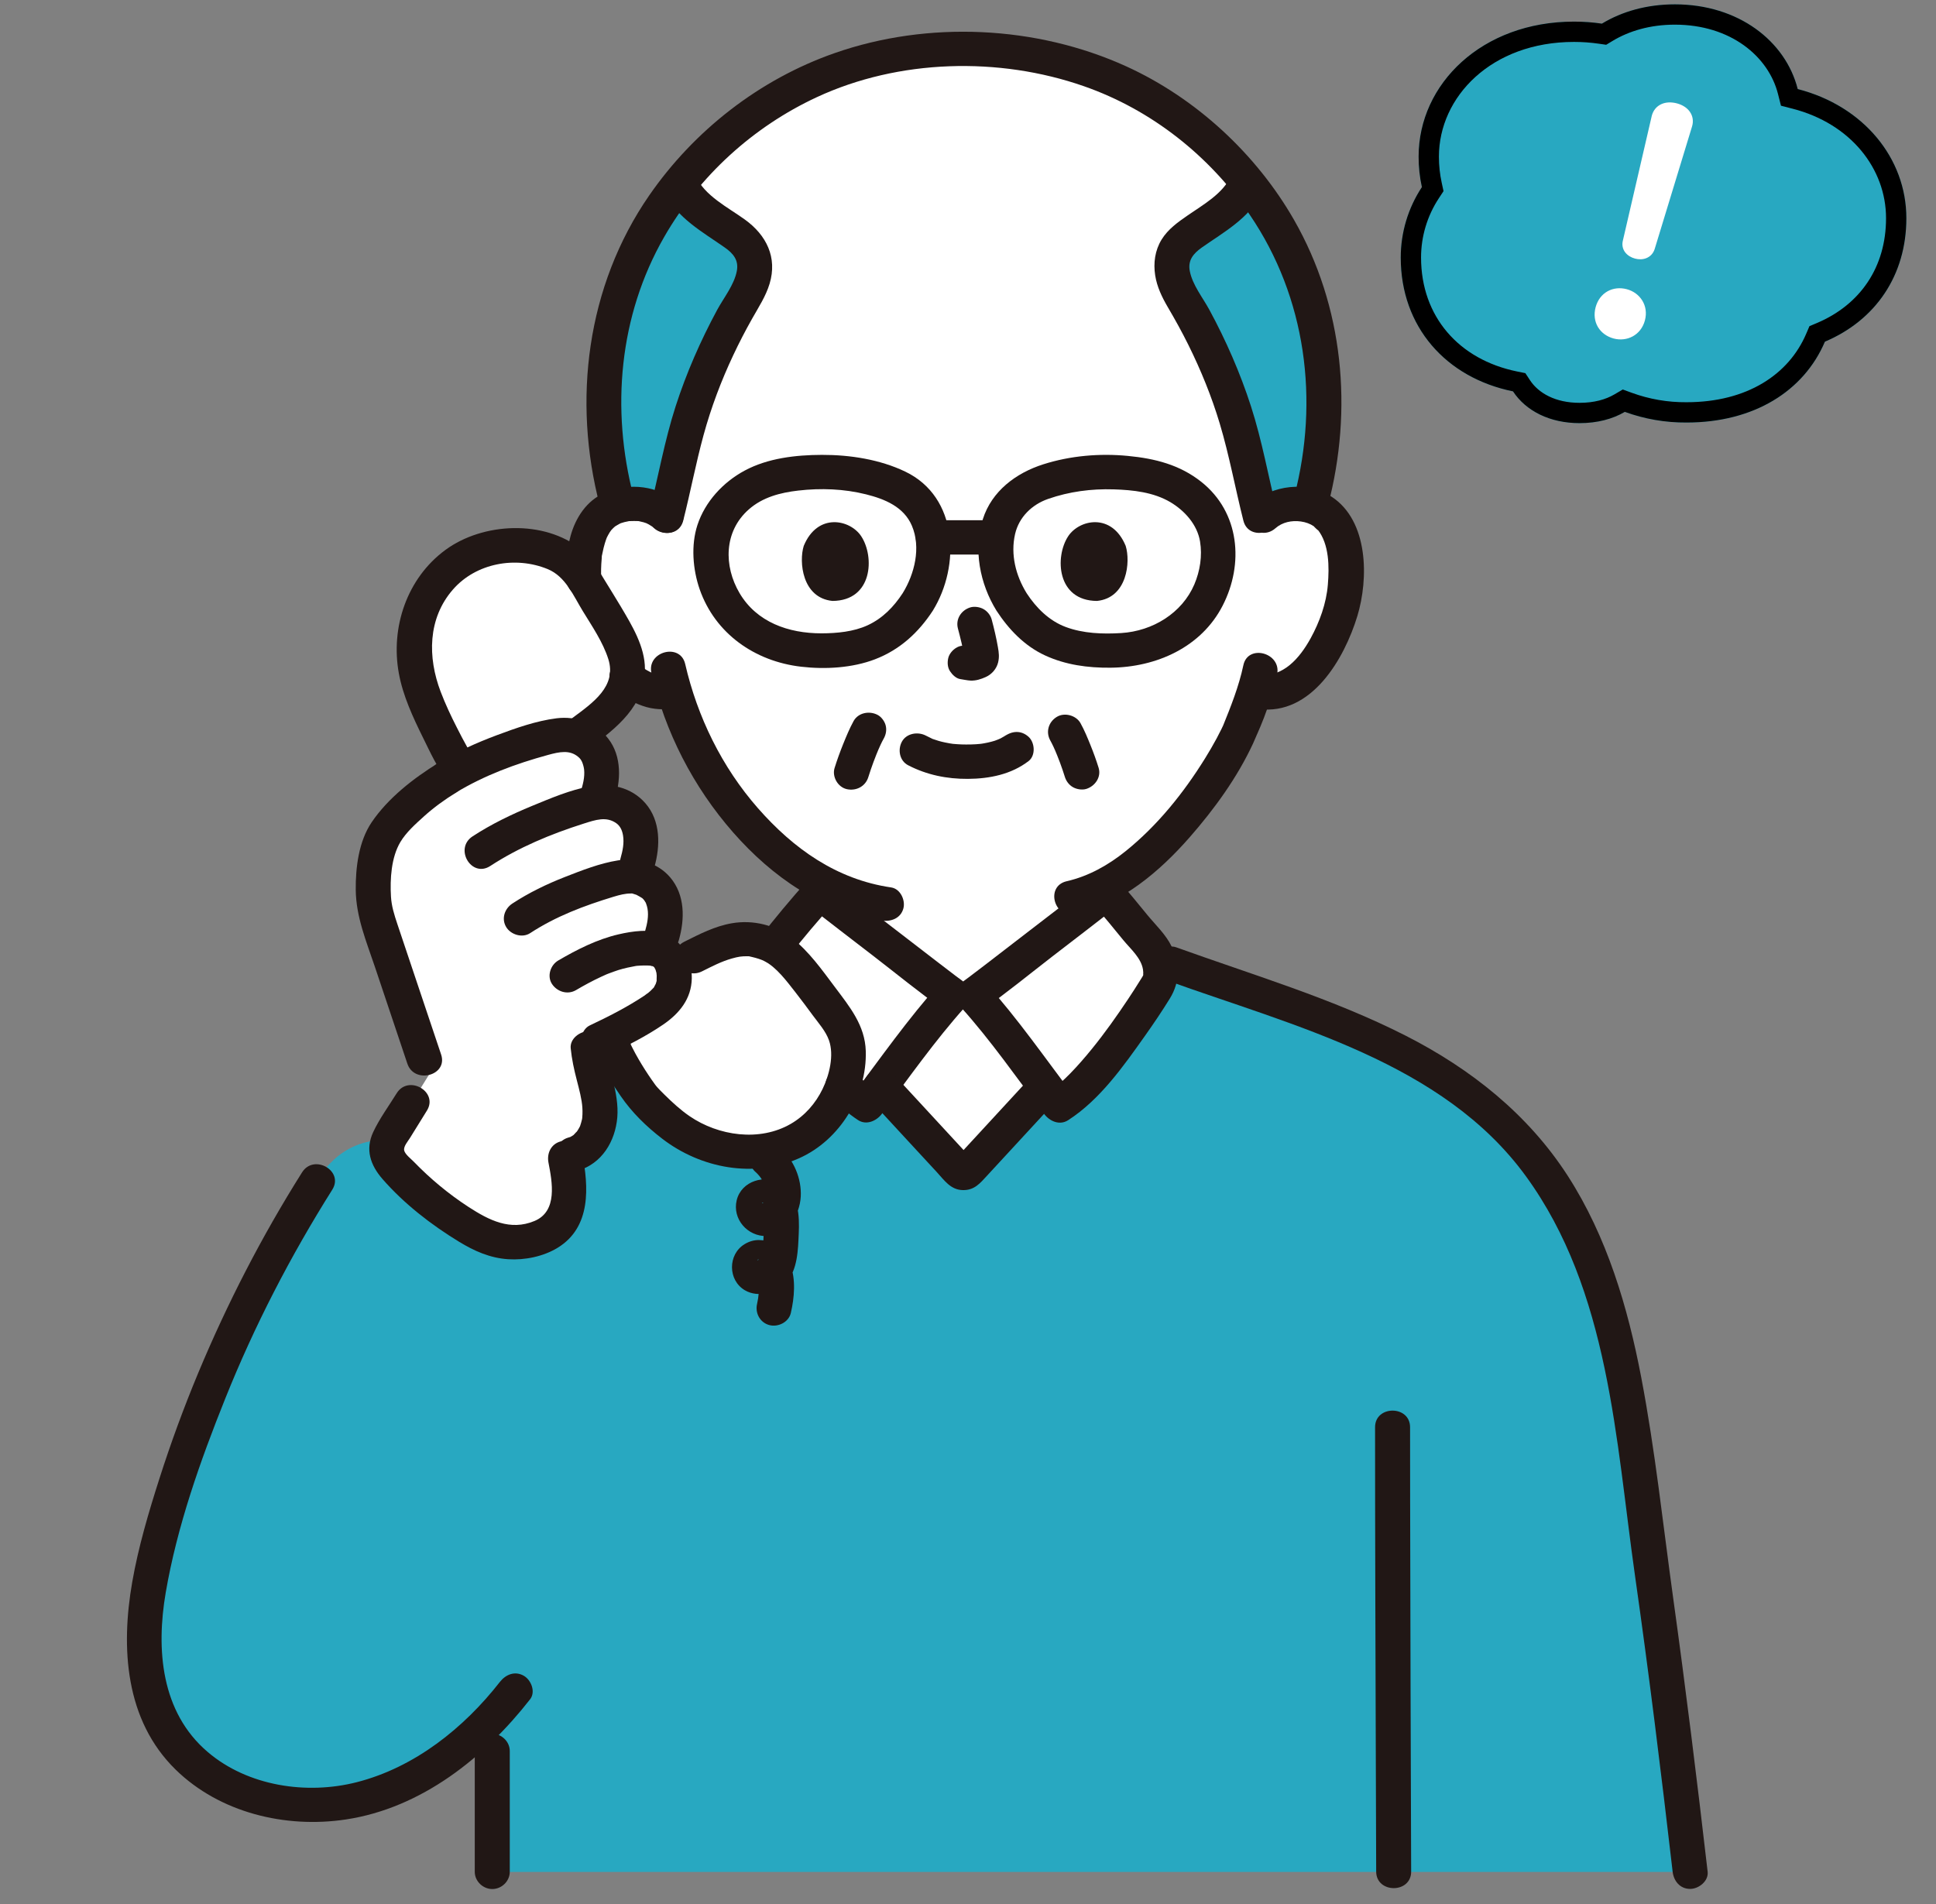
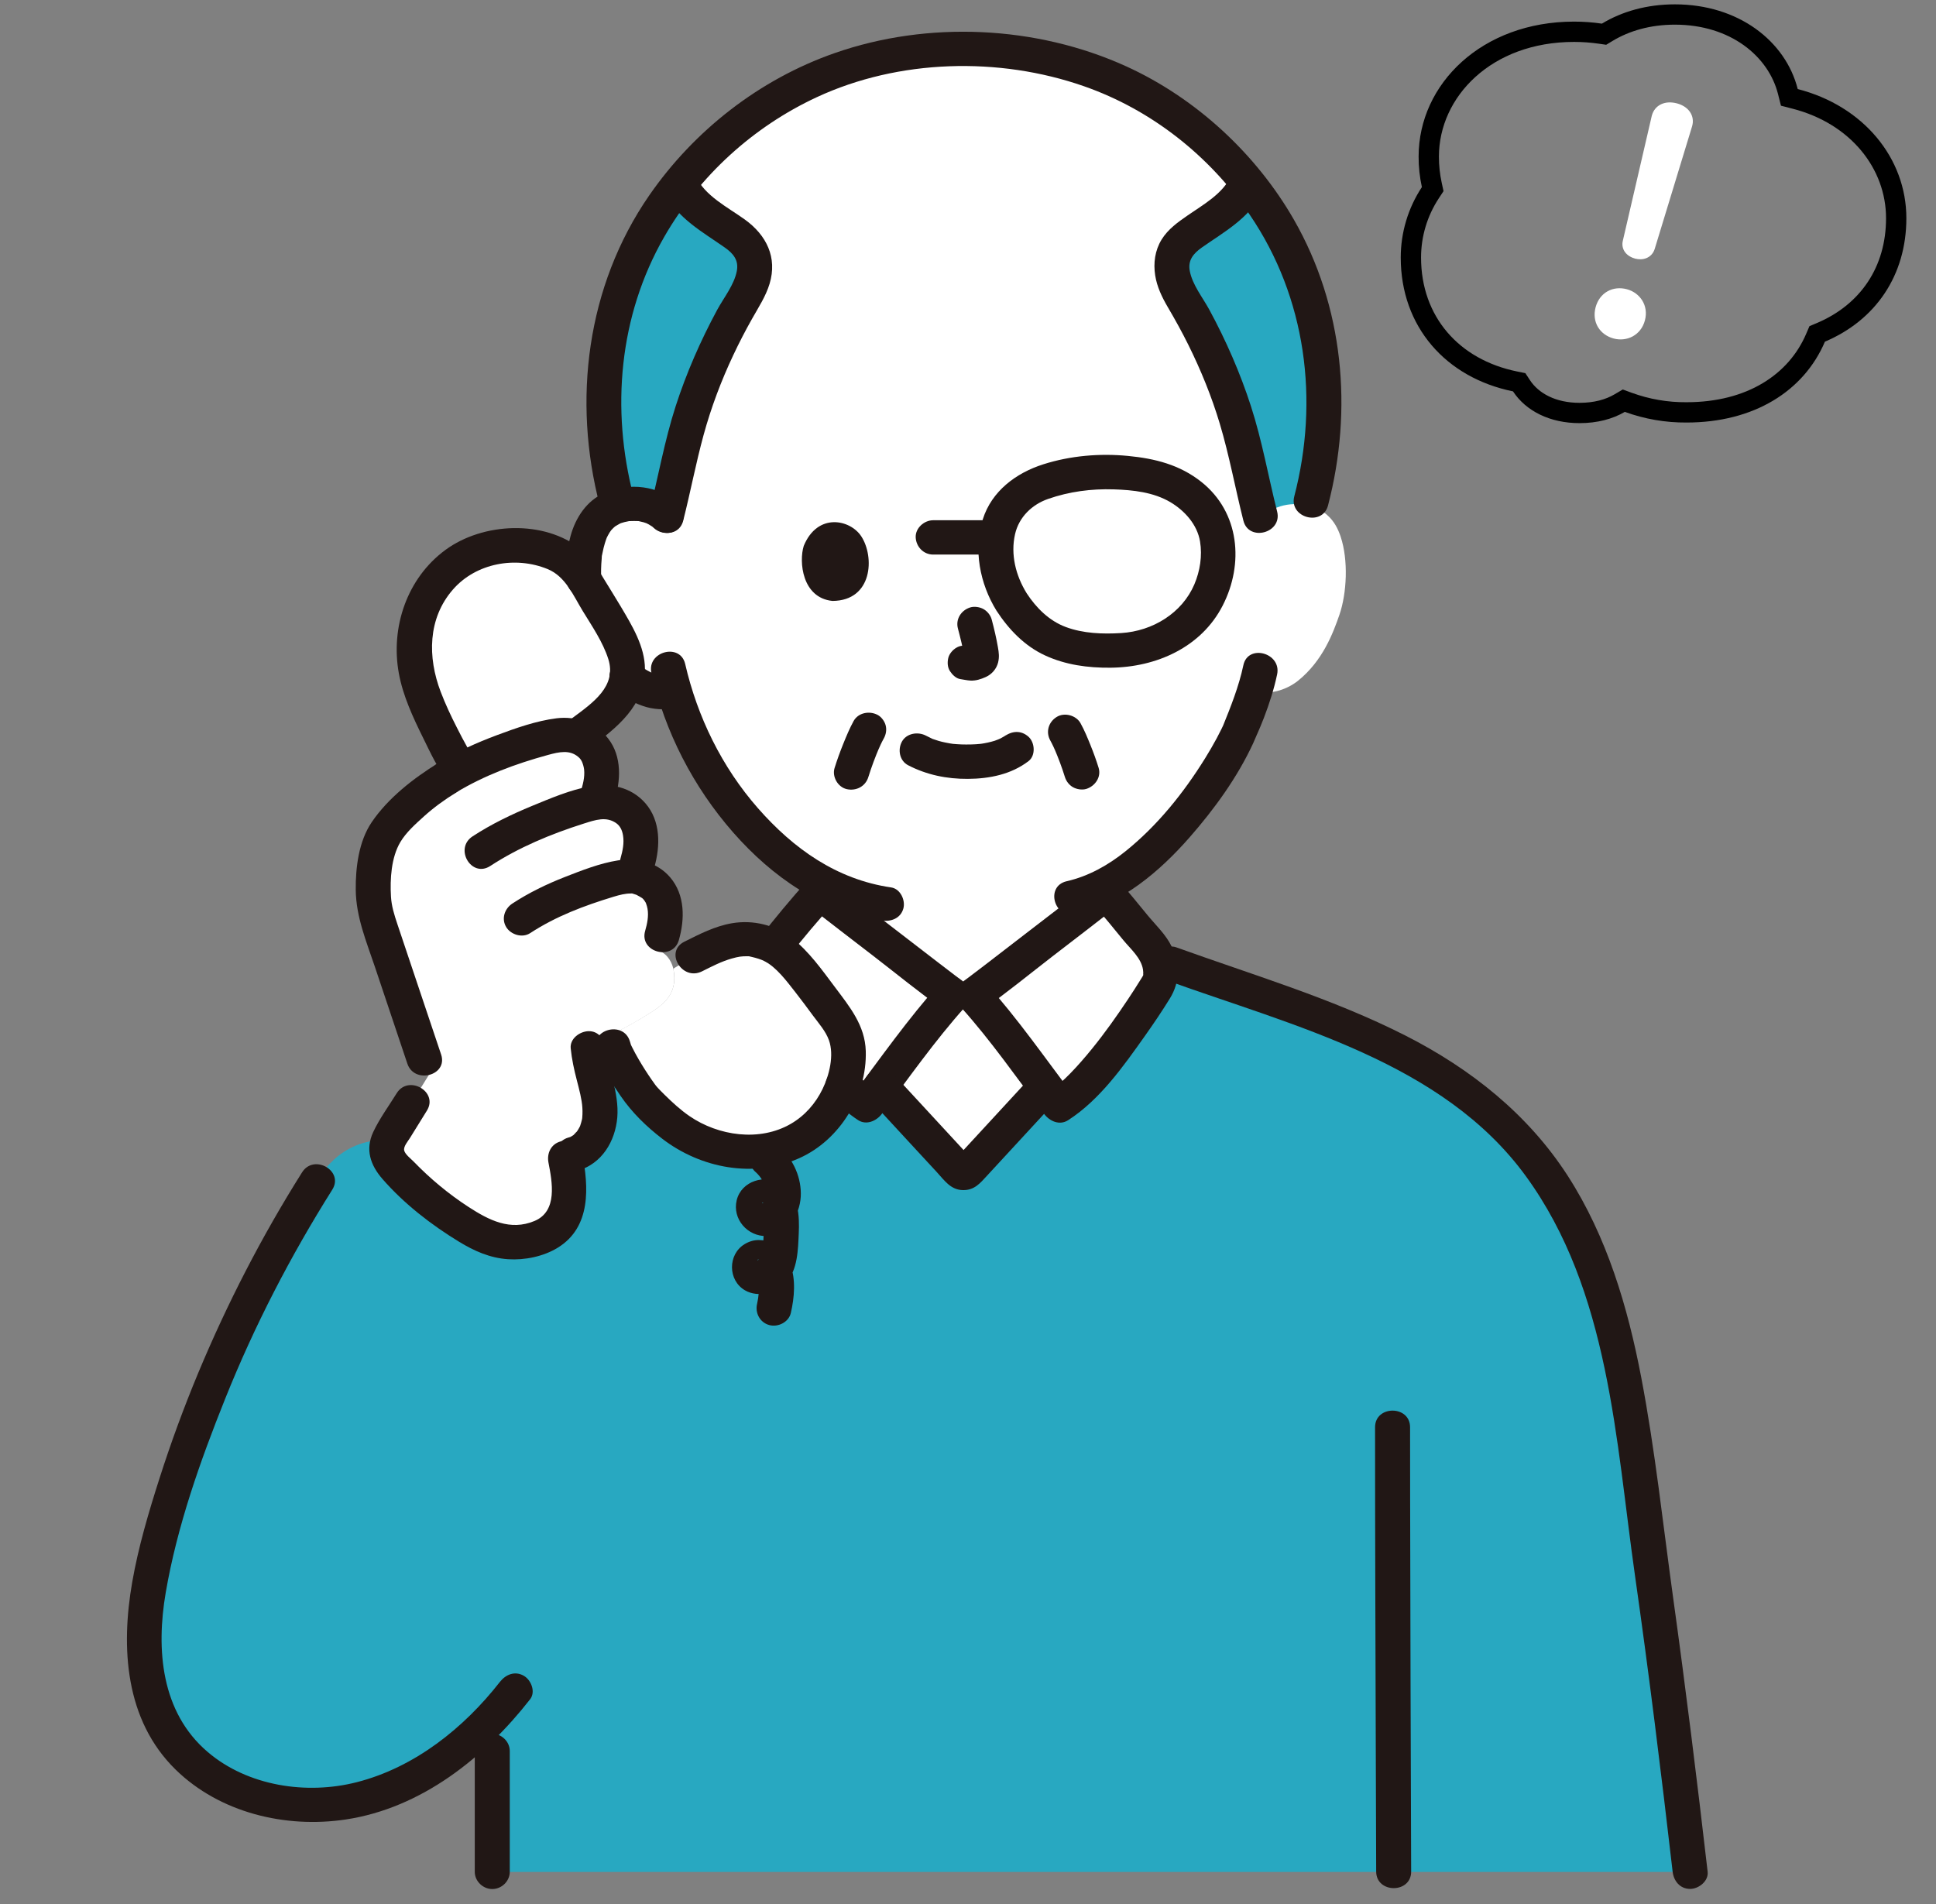
<svg xmlns="http://www.w3.org/2000/svg" width="61" height="60" viewBox="0 0 61 60" fill="none">
  <rect x="0" y="0" width="61" height="60" fill="#808080" stroke="none" />
  <path d="M42.243 16.915C42.199 16.783 42.146 16.662 42.083 16.554C41.972 16.365 41.744 16.07 41.271 15.945L41.312 15.79C41.636 14.567 41.773 13.361 41.727 12.309C41.538 7.906 39.169 5.185 37.077 3.658C35.275 2.343 33.022 1.559 30.371 1.559C27.719 1.559 25.466 2.344 23.664 3.66C21.572 5.187 19.203 7.907 19.014 12.31C18.969 13.363 19.105 14.569 19.429 15.792L19.473 15.958C19.032 16.09 18.815 16.371 18.708 16.554C18.291 17.263 18.309 18.569 18.588 19.377C18.786 19.949 19.11 20.824 19.892 21.452C20.238 21.73 20.76 21.906 21.243 21.784C21.597 22.965 22.238 24.389 23.364 25.712C24.137 26.62 24.944 27.323 25.829 27.801V28.144C26.012 28.289 29.733 31.169 30.015 31.365H30.67C30.952 31.169 34.673 28.289 34.856 28.144V27.874C37.053 26.7 38.785 23.771 39.1 22.931C39.208 22.709 39.386 22.252 39.529 21.786L39.649 21.805C40.102 21.881 40.576 21.71 40.898 21.452C41.679 20.824 42.004 19.948 42.202 19.376C42.438 18.691 42.487 17.648 42.242 16.914L42.243 16.915Z" fill="white" />
  <path d="M27.611 29.52C26.723 28.835 25.912 28.206 25.83 28.141C25.4 28.613 24.87 29.303 24.45 29.782C24.203 30.063 24.021 30.579 24.162 30.952C24.323 31.268 26.108 34.078 27.31 34.834C27.4 34.715 27.559 34.503 27.758 34.237C28.6 35.149 29.442 36.061 30.284 36.972H30.437C31.272 36.067 32.109 35.161 32.942 34.256C33.135 34.513 33.288 34.718 33.377 34.834C34.578 34.078 36.363 31.268 36.525 30.952C36.666 30.579 36.483 30.063 36.236 29.782C35.816 29.303 35.286 28.613 34.857 28.141C34.674 28.286 30.953 31.166 30.671 31.362H30.016C29.889 31.274 29.068 30.644 28.186 29.964C27.995 29.817 27.801 29.667 27.611 29.52H27.611Z" fill="white" />
  <path d="M12.174 36.26C12.173 36.255 12.173 36.25 12.173 36.245C12.169 36.048 12.277 35.869 12.381 35.7C12.762 35.085 12.765 35.08 13.524 33.855C12.978 32.226 12.432 30.598 11.885 28.97C11.653 28.278 11.722 26.753 12.257 26.099C12.786 25.452 13.402 24.94 14.081 24.525C15.018 23.952 16.077 23.563 17.201 23.26C17.447 23.194 17.848 23.123 18.091 23.201C18.493 23.329 18.787 23.568 18.898 23.95C19.009 24.333 18.95 24.746 18.822 25.123L18.766 25.313C18.951 25.281 19.143 25.27 19.285 25.31C19.691 25.424 19.993 25.653 20.118 26.031C20.243 26.41 20.198 26.825 20.084 27.206L19.94 27.633C19.991 27.635 20.04 27.642 20.083 27.655C20.478 27.766 20.771 27.987 20.892 28.354C21.014 28.721 20.97 29.124 20.859 29.495L20.758 29.957C21.067 30.076 21.191 30.381 21.223 30.567C21.335 31.229 21.035 31.572 20.518 31.901C19.811 32.352 19.272 32.609 18.527 32.953C18.552 33.399 18.694 33.827 18.797 34.261C18.893 34.666 18.954 35.091 18.854 35.494C18.733 35.977 18.336 36.425 17.794 36.407C17.877 36.838 17.971 37.278 17.933 37.717C17.898 38.123 17.736 38.535 17.412 38.788C17.286 38.887 17.139 38.958 16.988 39.014C16.491 39.199 15.924 39.216 15.426 39.033C15.23 38.961 15.046 38.86 14.867 38.754C13.994 38.238 13.197 37.599 12.509 36.861C12.348 36.689 12.185 36.491 12.174 36.259L12.174 36.26Z" fill="white" />
  <path d="M13.623 22.602C13.736 22.862 14.326 24.044 14.511 24.253L14.523 24.271C15.346 23.832 16.25 23.513 17.2 23.256C17.447 23.19 17.847 23.12 18.09 23.197C18.099 23.2 18.107 23.204 18.116 23.207L18.312 23.102L18.838 22.713C19.451 22.155 19.684 21.812 19.733 21.491C19.822 20.916 19.751 20.692 19.495 20.151C19.243 19.621 18.779 18.907 18.488 18.422C18.361 18.209 18.231 17.992 18.058 17.821C17.839 17.606 17.564 17.475 17.288 17.381C16.219 17.021 15.023 17.199 14.176 17.915C13.33 18.631 12.877 19.887 13.098 21.085C13.195 21.612 13.41 22.11 13.623 22.602Z" fill="white" />
  <path d="M26.615 32.543C26.525 32.319 26.375 32.115 26.227 31.915C25.889 31.46 25.39 30.769 25.006 30.364C24.593 29.927 24.422 29.788 23.85 29.638C23.531 29.554 23.126 29.557 22.36 29.885L21.841 30.144L21.214 30.525C21.217 30.537 21.221 30.551 21.223 30.562C21.335 31.224 21.035 31.568 20.518 31.897C20.049 32.195 19.654 32.409 19.224 32.619L19.314 32.962C19.435 33.406 20.133 34.455 20.331 34.661C20.705 35.049 21.078 35.399 21.531 35.697C22.561 36.374 23.969 36.474 24.976 35.998C25.984 35.522 26.628 34.517 26.719 33.411C26.742 33.125 26.729 32.825 26.615 32.543Z" fill="white" />
  <path d="M53.253 58.989C52.878 55.75 52.478 52.525 52.014 49.288C51.366 44.764 51.088 39.538 47.856 35.936C45.017 32.777 40.322 31.65 36.49 30.224C36.578 30.465 36.607 30.735 36.524 30.954C36.363 31.271 34.578 34.081 33.376 34.837C33.288 34.721 33.134 34.516 32.942 34.259C32.109 35.164 31.272 36.069 30.437 36.975H30.283C29.441 36.063 28.6 35.151 27.758 34.24C27.559 34.506 27.4 34.718 27.309 34.837C27.075 34.689 26.818 34.463 26.556 34.193C26.292 34.974 25.739 35.638 24.976 35.999C23.969 36.475 22.561 36.375 21.53 35.698C21.077 35.4 20.705 35.05 20.331 34.662C20.133 34.456 19.435 33.407 19.314 32.963L19.223 32.62C19.005 32.727 18.778 32.833 18.526 32.95C18.551 33.396 18.693 33.824 18.796 34.258C18.892 34.662 18.953 35.087 18.853 35.49C18.732 35.973 18.335 36.421 17.793 36.403C17.876 36.834 17.97 37.274 17.933 37.714C17.898 38.119 17.736 38.531 17.411 38.784C17.285 38.883 17.139 38.954 16.988 39.01C16.49 39.195 15.924 39.212 15.425 39.029C15.229 38.957 15.045 38.856 14.866 38.75C13.993 38.234 13.196 37.595 12.508 36.857C12.347 36.685 12.184 36.487 12.173 36.256C12.173 36.251 12.173 36.246 12.173 36.241C12.17 36.131 12.204 36.026 12.252 35.926C10.63 35.854 9.993 37.227 9.993 37.227C7.814 40.677 6.152 44.441 5.076 48.361C4.512 50.416 4.143 52.742 5.261 54.566C6.381 56.394 8.813 57.19 10.948 56.792C12.719 56.462 14.279 55.435 15.511 54.125C15.51 55.79 15.51 57.453 15.51 58.989H53.252L53.253 58.989Z" fill="#28A8C1" />
  <path d="M20.646 16.027C20.413 15.917 20.16 15.874 19.933 15.882C19.758 15.888 19.606 15.914 19.474 15.954C19.118 14.674 18.966 13.406 19.014 12.306C19.136 9.478 20.156 7.345 21.424 5.775C21.664 6.442 22.735 7.047 23.265 7.442C23.986 7.979 23.861 8.69 23.458 9.363C22.817 10.433 22.29 11.568 21.887 12.744C21.491 13.898 21.293 15.094 20.995 16.264C20.889 16.164 20.77 16.086 20.646 16.027L20.646 16.027Z" fill="#28A8C1" />
  <path d="M40.036 16.089C39.924 16.154 39.819 16.237 39.726 16.34C39.417 15.148 39.219 13.926 38.815 12.749C38.411 11.573 37.885 10.437 37.244 9.368C36.841 8.695 36.716 7.984 37.436 7.447C37.984 7.039 39.109 6.407 39.299 5.714C40.59 7.289 41.599 9.443 41.723 12.311C41.777 13.562 41.627 14.582 41.274 15.947C41.153 15.914 41.014 15.892 40.857 15.887C40.593 15.878 40.296 15.937 40.036 16.089H40.036Z" fill="#28A8C1" />
  <path d="M41.844 15.928C42.632 12.905 42.339 9.659 40.767 6.919C39.58 4.85 37.683 3.091 35.486 2.091C32.654 0.803 29.239 0.644 26.296 1.674C23.922 2.504 21.867 4.117 20.455 6.159C18.48 9.018 18.035 12.618 18.898 15.93C19.074 16.604 20.137 16.318 19.961 15.642C19.247 12.899 19.5 9.954 20.927 7.467C22.032 5.541 23.731 3.995 25.733 3.064C28.317 1.862 31.471 1.78 34.153 2.717C36.284 3.461 38.115 4.915 39.376 6.765C41.159 9.381 41.568 12.617 40.781 15.64C40.605 16.315 41.668 16.604 41.844 15.928L41.844 15.928Z" fill="#211715" />
  <path d="M20.965 6.089C21.311 6.859 22.167 7.329 22.834 7.798C23.106 7.988 23.281 8.202 23.216 8.54C23.132 8.98 22.807 9.377 22.597 9.765C22.073 10.735 21.626 11.756 21.288 12.803C20.938 13.889 20.742 15.015 20.464 16.119C20.293 16.795 21.356 17.084 21.527 16.406C21.754 15.51 21.925 14.6 22.169 13.707C22.405 12.844 22.722 12.002 23.104 11.192C23.288 10.8 23.487 10.416 23.7 10.039C23.901 9.681 24.13 9.336 24.249 8.94C24.497 8.115 24.152 7.411 23.47 6.919C22.932 6.531 22.199 6.17 21.917 5.543C21.797 5.275 21.399 5.213 21.163 5.349C20.882 5.51 20.844 5.821 20.965 6.089L20.965 6.089Z" fill="#211715" />
  <path d="M38.787 5.543C38.536 6.1 37.914 6.448 37.427 6.784C37.113 7.001 36.803 7.22 36.6 7.549C36.39 7.891 36.337 8.289 36.398 8.679C36.454 9.037 36.613 9.368 36.796 9.68C37.024 10.068 37.242 10.462 37.442 10.865C37.838 11.664 38.176 12.494 38.432 13.347C38.734 14.354 38.92 15.389 39.177 16.407C39.347 17.083 40.411 16.796 40.24 16.119C39.962 15.015 39.767 13.889 39.416 12.803C39.078 11.756 38.632 10.735 38.107 9.766C37.897 9.377 37.572 8.98 37.488 8.54C37.423 8.203 37.599 7.989 37.87 7.798C38.537 7.329 39.393 6.859 39.739 6.089C39.859 5.822 39.819 5.508 39.541 5.349C39.307 5.214 38.908 5.274 38.787 5.543Z" fill="#211715" />
  <path d="M25.325 17.201C25.169 17.698 25.27 18.84 26.229 18.937C27.495 18.93 27.563 17.549 27.136 16.899C26.787 16.368 25.761 16.147 25.325 17.201Z" fill="#211715" />
-   <path d="M35.468 17.201C35.624 17.698 35.522 18.84 34.564 18.937C33.297 18.93 33.23 17.549 33.656 16.899C34.005 16.368 35.032 16.147 35.468 17.201Z" fill="#211715" />
  <path d="M33.093 23.335C33.162 23.459 33.22 23.589 33.277 23.719L33.221 23.59C33.346 23.881 33.458 24.179 33.552 24.482C33.593 24.614 33.682 24.735 33.805 24.805C33.923 24.873 34.097 24.902 34.23 24.86C34.508 24.771 34.705 24.484 34.615 24.194C34.541 23.954 34.455 23.718 34.361 23.485C34.266 23.25 34.169 23.012 34.045 22.789C33.907 22.54 33.536 22.439 33.291 22.595C33.033 22.757 32.945 23.069 33.093 23.335Z" fill="#211715" />
  <path d="M26.896 22.721C26.767 22.955 26.665 23.205 26.565 23.451C26.466 23.698 26.375 23.948 26.296 24.202C26.212 24.473 26.396 24.804 26.681 24.868C26.979 24.934 27.269 24.78 27.359 24.49C27.459 24.169 27.577 23.854 27.709 23.545L27.654 23.674C27.713 23.536 27.775 23.399 27.848 23.268C27.918 23.142 27.943 22.99 27.904 22.851C27.869 22.725 27.77 22.589 27.65 22.527C27.393 22.393 27.044 22.456 26.896 22.721Z" fill="#211715" />
-   <path d="M29.394 19.239C30.257 17.84 30.202 15.667 28.524 14.862C27.724 14.478 26.783 14.332 25.9 14.334C25.078 14.336 24.196 14.436 23.466 14.828C22.781 15.195 22.216 15.81 21.975 16.544C21.767 17.18 21.828 17.946 22.046 18.572C22.533 19.964 23.779 20.841 25.245 21.01C26.002 21.098 26.854 21.05 27.569 20.776C28.354 20.475 28.943 19.932 29.394 19.24C29.777 18.651 28.823 18.107 28.442 18.693C28.162 19.122 27.809 19.487 27.335 19.705C26.898 19.906 26.373 19.957 25.884 19.958C24.845 19.959 23.843 19.609 23.301 18.689C22.8 17.837 22.806 16.747 23.592 16.054C24.028 15.669 24.583 15.524 25.153 15.459C25.864 15.377 26.593 15.404 27.288 15.578C27.88 15.726 28.479 15.972 28.732 16.567C29.024 17.254 28.817 18.085 28.442 18.693C28.073 19.291 29.026 19.835 29.394 19.24L29.394 19.239Z" fill="#211715" />
  <path d="M32.348 18.694C32.005 18.138 31.836 17.476 31.983 16.831C32.104 16.3 32.51 15.901 33.025 15.722C33.691 15.49 34.386 15.399 35.09 15.421C35.699 15.44 36.345 15.51 36.876 15.824C37.33 16.094 37.724 16.534 37.811 17.062C37.886 17.515 37.811 17.994 37.632 18.415C37.244 19.321 36.32 19.887 35.328 19.949C34.745 19.985 34.132 19.964 33.58 19.758C33.059 19.564 32.651 19.158 32.348 18.694C31.967 18.109 31.012 18.651 31.396 19.241C31.78 19.83 32.278 20.355 32.93 20.655C33.575 20.953 34.281 21.048 34.989 21.041C36.435 21.028 37.85 20.398 38.524 19.084C39.199 17.77 39.061 16.144 37.851 15.184C37.172 14.646 36.394 14.449 35.538 14.367C34.651 14.281 33.724 14.36 32.874 14.631C32.011 14.905 31.25 15.475 30.969 16.356C30.663 17.317 30.873 18.393 31.396 19.241C31.764 19.836 32.718 19.292 32.349 18.694L32.348 18.694Z" fill="#211715" />
  <path d="M29.404 17.476H31.384C31.673 17.476 31.949 17.227 31.936 16.935C31.923 16.643 31.694 16.394 31.384 16.394H29.404C29.116 16.394 28.839 16.643 28.852 16.935C28.866 17.227 29.095 17.476 29.404 17.476Z" fill="#211715" />
  <path d="M28.614 24.115C29.201 24.419 29.832 24.548 30.495 24.544C31.18 24.54 31.861 24.403 32.408 23.984C32.637 23.809 32.609 23.4 32.408 23.218C32.166 23 31.872 23.032 31.628 23.218C31.799 23.088 31.682 23.177 31.638 23.205C31.601 23.228 31.563 23.25 31.524 23.27C31.472 23.296 31.345 23.326 31.499 23.286C31.446 23.3 31.394 23.326 31.342 23.343C31.198 23.388 31.05 23.418 30.901 23.441C30.984 23.428 30.931 23.437 30.879 23.442C30.835 23.447 30.792 23.45 30.749 23.453C30.645 23.459 30.54 23.462 30.436 23.461C30.342 23.461 30.249 23.458 30.156 23.451C30.113 23.448 30.07 23.445 30.027 23.441C30.008 23.439 29.851 23.412 29.985 23.437C29.846 23.411 29.709 23.387 29.573 23.347C29.516 23.33 29.459 23.31 29.402 23.291C29.268 23.246 29.501 23.339 29.38 23.283C29.309 23.25 29.239 23.216 29.171 23.18C28.916 23.048 28.559 23.108 28.416 23.374C28.281 23.625 28.342 23.974 28.614 24.115L28.614 24.115Z" fill="#211715" />
  <path d="M30.183 19.808C30.263 20.109 30.34 20.415 30.387 20.723L30.367 20.579C30.372 20.621 30.375 20.663 30.37 20.705L30.39 20.561C30.387 20.581 30.383 20.599 30.376 20.618L30.431 20.489C30.425 20.502 30.419 20.513 30.411 20.525L30.497 20.416C30.487 20.427 30.478 20.436 30.466 20.445L30.578 20.361C30.554 20.375 30.53 20.387 30.504 20.399L30.636 20.344C30.595 20.361 30.555 20.373 30.512 20.38L30.658 20.361C30.619 20.365 30.58 20.365 30.541 20.361L30.688 20.38C30.644 20.374 30.601 20.364 30.556 20.358C30.483 20.335 30.41 20.332 30.337 20.348C30.263 20.351 30.195 20.373 30.132 20.412C30.017 20.478 29.908 20.607 29.878 20.736C29.846 20.874 29.853 21.03 29.934 21.153C30.006 21.262 30.126 21.383 30.263 21.401C30.37 21.416 30.474 21.442 30.582 21.447C30.753 21.454 30.909 21.402 31.061 21.334C31.25 21.249 31.398 21.078 31.448 20.878C31.49 20.709 31.473 20.566 31.443 20.396C31.392 20.101 31.323 19.809 31.246 19.52C31.211 19.389 31.111 19.264 30.992 19.196C30.874 19.128 30.7 19.1 30.568 19.142C30.281 19.233 30.104 19.514 30.183 19.808Z" fill="#211715" />
  <path d="M19.365 21.709C19.495 21.824 19.631 21.937 19.781 22.029C19.925 22.118 20.085 22.186 20.245 22.243C20.583 22.363 20.938 22.374 21.289 22.32C21.416 22.3 21.556 22.176 21.618 22.071C21.687 21.955 21.717 21.784 21.674 21.654C21.631 21.523 21.548 21.397 21.42 21.331L21.289 21.276C21.191 21.25 21.093 21.25 20.995 21.276C20.98 21.278 20.965 21.281 20.949 21.283L21.096 21.263C20.973 21.278 20.85 21.276 20.727 21.261L20.873 21.28C20.728 21.26 20.589 21.221 20.454 21.166L20.585 21.221C20.449 21.164 20.322 21.091 20.204 21.003L20.316 21.087C20.256 21.042 20.2 20.993 20.144 20.944C20.035 20.848 19.904 20.785 19.755 20.785C19.619 20.785 19.458 20.844 19.365 20.944C19.268 21.047 19.196 21.182 19.203 21.326C19.209 21.465 19.256 21.614 19.365 21.709V21.709Z" fill="#211715" />
  <path d="M18.943 18.25C18.934 18.037 18.938 17.823 18.958 17.611C18.961 17.582 18.965 17.392 18.966 17.534C18.966 17.492 18.98 17.445 18.988 17.404C19.007 17.308 19.03 17.212 19.059 17.117C19.07 17.078 19.083 17.04 19.097 17.001C19.106 16.977 19.115 16.952 19.125 16.927C19.094 16.996 19.091 17.004 19.115 16.95C19.145 16.89 19.176 16.83 19.212 16.773C19.229 16.747 19.319 16.626 19.25 16.714C19.182 16.801 19.25 16.717 19.265 16.7C19.284 16.679 19.304 16.659 19.324 16.639C19.346 16.618 19.369 16.599 19.391 16.579C19.465 16.513 19.286 16.649 19.366 16.597C19.426 16.559 19.486 16.526 19.548 16.492C19.601 16.469 19.587 16.474 19.506 16.508C19.527 16.5 19.549 16.492 19.57 16.484C19.604 16.473 19.639 16.463 19.674 16.453C19.717 16.442 19.761 16.433 19.805 16.425C19.949 16.399 19.723 16.423 19.844 16.421C19.936 16.419 20.025 16.416 20.118 16.421C20.238 16.426 20.014 16.396 20.124 16.422C20.175 16.434 20.226 16.444 20.277 16.458C20.282 16.46 20.391 16.497 20.391 16.496C20.322 16.467 20.315 16.465 20.371 16.49C20.396 16.502 20.42 16.514 20.444 16.527C20.481 16.548 20.515 16.571 20.55 16.593C20.6 16.627 20.596 16.625 20.54 16.584C20.562 16.602 20.583 16.621 20.604 16.64C20.815 16.834 21.177 16.861 21.384 16.64C21.58 16.431 21.609 16.081 21.384 15.875C20.75 15.296 19.831 15.194 19.05 15.531C18.481 15.777 18.135 16.317 17.978 16.888C17.856 17.328 17.822 17.796 17.84 18.249C17.851 18.532 18.085 18.804 18.391 18.791C18.68 18.778 18.954 18.552 18.942 18.249L18.943 18.25Z" fill="#211715" />
-   <path d="M40.186 16.647C40.405 16.454 40.701 16.393 40.988 16.433C41.138 16.454 41.277 16.502 41.401 16.587C41.367 16.564 41.591 16.781 41.517 16.688C41.886 17.153 41.884 17.869 41.838 18.426C41.791 19.012 41.578 19.601 41.294 20.117C40.956 20.729 40.43 21.362 39.651 21.261C39.355 21.222 39.099 21.537 39.099 21.802C39.099 22.126 39.354 22.305 39.651 22.343C41.329 22.561 42.361 20.748 42.767 19.416C43.126 18.236 43.122 16.415 41.957 15.653C41.174 15.141 40.087 15.282 39.406 15.882C38.877 16.348 39.659 17.111 40.186 16.647H40.186Z" fill="#211715" />
  <path d="M39.176 20.964C39.035 21.633 38.77 22.292 38.539 22.862C38.508 22.938 38.593 22.752 38.538 22.864C38.519 22.902 38.502 22.941 38.483 22.979C38.437 23.074 38.388 23.169 38.338 23.262C38.222 23.477 38.099 23.689 37.97 23.897C37.294 24.986 36.471 26.014 35.463 26.825C34.914 27.266 34.296 27.613 33.612 27.769C32.921 27.926 33.214 28.971 33.906 28.813C35.344 28.485 36.542 27.459 37.482 26.387C38.262 25.497 38.987 24.498 39.483 23.426C39.519 23.349 39.552 23.27 39.585 23.191C39.595 23.169 39.642 23.056 39.61 23.13C39.577 23.207 39.613 23.126 39.619 23.114C39.651 23.045 39.68 22.975 39.709 22.905C39.749 22.81 39.788 22.714 39.825 22.617C39.995 22.173 40.142 21.717 40.24 21.252C40.383 20.572 39.32 20.281 39.176 20.964L39.176 20.964Z" fill="#211715" />
  <path d="M20.526 21.212C20.954 23.064 21.84 24.796 23.103 26.235C24.325 27.627 25.9 28.734 27.785 29.009C28.079 29.052 28.378 28.937 28.463 28.631C28.535 28.376 28.375 28.009 28.078 27.965C26.357 27.714 24.999 26.741 23.883 25.47C22.743 24.171 21.974 22.592 21.589 20.924C21.432 20.245 20.369 20.532 20.526 21.212L20.526 21.212Z" fill="#211715" />
  <path d="M26.166 34.565C26.432 34.835 26.714 35.084 27.032 35.294C27.297 35.47 27.619 35.323 27.786 35.1C28.635 33.967 29.457 32.794 30.404 31.736C30.655 31.456 30.592 31.098 30.292 30.886C30.26 30.863 30.229 30.84 30.197 30.816C30.172 30.797 30.146 30.778 30.12 30.759C30.005 30.672 30.196 30.816 30.112 30.753C29.948 30.627 29.783 30.502 29.619 30.376C29.163 30.026 28.707 29.674 28.251 29.323C27.573 28.8 26.891 28.282 26.22 27.75C25.999 27.575 25.654 27.513 25.44 27.75C24.915 28.332 24.41 28.945 23.927 29.56C23.746 29.792 23.891 30.167 24.125 30.301C24.41 30.464 24.698 30.339 24.88 30.107C25.304 29.565 25.758 29.028 26.22 28.516H25.441C26.127 29.06 26.826 29.59 27.519 30.125C28.254 30.692 28.977 31.285 29.736 31.821L29.624 30.971C28.615 32.098 27.738 33.347 26.834 34.554L27.588 34.36C27.35 34.202 27.146 34.002 26.947 33.8C26.453 33.297 25.674 34.063 26.167 34.565L26.166 34.565Z" fill="#211715" />
  <path d="M34.467 28.522C34.79 28.881 35.091 29.258 35.397 29.63C35.625 29.907 35.956 30.186 36.014 30.555C36.023 30.614 36.025 30.673 36.018 30.732C36.018 30.729 36.054 30.654 36.027 30.718C35.999 30.781 35.955 30.841 35.919 30.901C35.799 31.096 35.674 31.289 35.547 31.48C35.189 32.017 34.815 32.547 34.407 33.049C34.19 33.316 33.965 33.577 33.724 33.824C33.501 34.051 33.303 34.233 33.098 34.365L33.853 34.56C32.937 33.359 32.074 32.104 31.061 30.979L30.95 31.829C31.71 31.294 32.433 30.7 33.167 30.133C33.861 29.597 34.56 29.066 35.247 28.522C35.479 28.339 35.442 27.948 35.247 27.757C35.018 27.532 34.7 27.573 34.467 27.757C33.796 28.288 33.114 28.807 32.435 29.33C31.98 29.682 31.524 30.033 31.067 30.384C30.903 30.509 30.738 30.635 30.573 30.76C30.714 30.654 30.527 30.795 30.488 30.824C30.457 30.847 30.425 30.871 30.393 30.894C30.093 31.105 30.03 31.465 30.281 31.744C31.232 32.801 32.041 33.979 32.901 35.106C33.072 35.33 33.383 35.475 33.655 35.3C34.66 34.653 35.403 33.592 36.078 32.639C36.351 32.254 36.615 31.863 36.862 31.462C37.182 30.939 37.183 30.385 36.917 29.828C36.739 29.454 36.41 29.148 36.148 28.829C35.852 28.468 35.56 28.104 35.247 27.757C34.776 27.234 33.998 28.002 34.467 28.522L34.467 28.522Z" fill="#211715" />
  <path d="M32.55 33.866C31.717 34.771 30.881 35.675 30.048 36.579L30.438 36.421H30.284L30.673 36.579C29.828 35.663 28.983 34.748 28.137 33.832C27.659 33.315 26.881 34.082 27.357 34.597C27.837 35.117 28.317 35.637 28.797 36.157L29.517 36.936C29.754 37.193 29.951 37.496 30.338 37.503C30.703 37.51 30.879 37.288 31.105 37.043C31.349 36.779 31.592 36.515 31.836 36.251C32.334 35.712 32.832 35.172 33.33 34.631C33.804 34.115 33.026 33.347 32.55 33.865L32.55 33.866Z" fill="#211715" />
  <path d="M36.77 30.896C40.767 32.338 45.456 33.469 48.074 37.059C50.712 40.676 50.909 45.394 51.515 49.646C51.958 52.752 52.342 55.866 52.702 58.983C52.736 59.273 52.932 59.524 53.254 59.524C53.526 59.524 53.839 59.275 53.805 58.983C53.472 56.102 53.117 53.224 52.718 50.351C52.397 48.038 52.152 45.704 51.713 43.408C51.29 41.193 50.633 38.97 49.396 37.051C48.146 35.114 46.345 33.682 44.285 32.634C41.982 31.463 39.489 30.728 37.063 29.853C36.783 29.752 36.459 29.966 36.385 30.231C36.3 30.533 36.489 30.795 36.77 30.896H36.77Z" fill="#211715" />
  <path d="M16.062 58.986C16.062 57.717 16.062 56.447 16.062 55.177C16.062 54.885 15.809 54.636 15.511 54.636C15.213 54.636 14.959 54.883 14.959 55.177C14.959 56.447 14.959 57.717 14.959 58.986C14.959 59.279 15.213 59.528 15.511 59.528C15.809 59.528 16.062 59.28 16.062 58.986Z" fill="#211715" />
  <path d="M43.326 44.975C43.326 48.42 43.338 51.865 43.349 55.309C43.353 56.532 43.357 57.754 43.361 58.977C43.363 59.673 44.466 59.675 44.463 58.977C44.45 55.077 44.437 51.178 44.431 47.279C44.43 46.511 44.429 45.743 44.429 44.975C44.429 44.278 43.326 44.277 43.326 44.975Z" fill="#211715" />
  <path d="M9.518 36.943C8.249 38.957 7.16 41.073 6.246 43.264C5.792 44.354 5.385 45.462 5.026 46.585C4.683 47.657 4.36 48.746 4.166 49.856C3.805 51.921 3.936 54.202 5.534 55.765C6.921 57.122 8.993 57.623 10.896 57.336C13.283 56.976 15.273 55.379 16.702 53.549C16.884 53.317 16.739 52.943 16.505 52.808C16.22 52.645 15.932 52.77 15.75 53.002C14.617 54.453 13.068 55.694 11.242 56.161C9.659 56.566 7.804 56.284 6.545 55.21C5.068 53.951 4.916 51.975 5.221 50.19C5.578 48.102 6.308 46.04 7.096 44.075C8.013 41.785 9.152 39.582 10.47 37.489C10.844 36.895 9.891 36.351 9.518 36.943H9.518Z" fill="#211715" />
  <path d="M13.804 24.047C13.022 24.531 12.227 25.149 11.71 25.912C11.304 26.512 11.202 27.338 11.209 28.041C11.218 28.895 11.544 29.669 11.813 30.47C12.154 31.486 12.495 32.502 12.835 33.518C13.056 34.176 14.122 33.894 13.899 33.23C13.593 32.319 13.288 31.408 12.982 30.497L12.524 29.131C12.418 28.815 12.337 28.552 12.319 28.258C12.286 27.698 12.327 27.022 12.613 26.538C12.796 26.229 13.094 25.965 13.359 25.725C13.669 25.445 14.004 25.203 14.361 24.982C14.959 24.611 14.406 23.674 13.804 24.047L13.804 24.047Z" fill="#211715" />
  <path d="M19.353 25.254C19.563 24.608 19.602 23.837 19.162 23.273C18.776 22.779 18.155 22.558 17.536 22.635C16.896 22.716 16.262 22.941 15.661 23.165C15.017 23.405 14.39 23.689 13.803 24.044C13.2 24.408 13.753 25.345 14.36 24.979C15.261 24.434 16.247 24.069 17.263 23.791C17.628 23.691 17.952 23.623 18.221 23.853C18.276 23.9 18.302 23.933 18.336 24.003C18.358 24.048 18.394 24.158 18.404 24.246C18.43 24.491 18.365 24.736 18.29 24.966C18.074 25.632 19.139 25.916 19.354 25.254L19.353 25.254Z" fill="#211715" />
  <path d="M20.616 27.334C20.808 26.66 20.822 25.871 20.334 25.311C19.89 24.803 19.229 24.665 18.583 24.78C17.963 24.892 17.346 25.157 16.767 25.395C16.115 25.664 15.481 25.97 14.891 26.355C14.301 26.739 14.854 27.676 15.448 27.289C16.349 26.701 17.354 26.284 18.381 25.957C18.77 25.833 19.107 25.718 19.423 25.945C19.535 26.026 19.602 26.155 19.63 26.323C19.671 26.567 19.619 26.812 19.552 27.046C19.361 27.718 20.424 28.005 20.616 27.334L20.616 27.334Z" fill="#211715" />
  <path d="M21.39 29.623C21.579 28.962 21.587 28.203 21.118 27.65C20.71 27.171 20.078 27.017 19.472 27.113C18.904 27.202 18.333 27.427 17.801 27.635C17.221 27.862 16.666 28.131 16.146 28.471C15.898 28.633 15.792 28.949 15.948 29.212C16.092 29.453 16.454 29.568 16.703 29.406C17.519 28.873 18.399 28.543 19.33 28.259C19.53 28.199 19.698 28.155 19.881 28.156C19.977 28.156 19.788 28.125 19.937 28.161C19.956 28.166 20.072 28.205 20.049 28.196C20.07 28.204 20.222 28.292 20.233 28.301C20.267 28.329 20.299 28.366 20.332 28.424C20.354 28.463 20.334 28.409 20.36 28.483C20.378 28.53 20.394 28.587 20.402 28.635C20.443 28.87 20.392 29.11 20.327 29.336C20.135 30.008 21.198 30.294 21.39 29.623L21.39 29.623Z" fill="#211715" />
  <path d="M17.982 33.036C18.016 33.375 18.087 33.704 18.173 34.034C18.25 34.332 18.334 34.647 18.349 34.901C18.354 34.973 18.355 35.046 18.352 35.118C18.351 35.159 18.348 35.2 18.344 35.241C18.351 35.2 18.348 35.213 18.336 35.281C18.32 35.349 18.301 35.414 18.279 35.48C18.257 35.539 18.256 35.54 18.278 35.485C18.267 35.507 18.256 35.528 18.244 35.549C18.216 35.599 18.186 35.647 18.152 35.692C18.221 35.601 18.092 35.746 18.077 35.761C18.029 35.802 18.028 35.803 18.076 35.765C18.05 35.783 18.023 35.8 17.995 35.815C17.938 35.843 17.938 35.845 17.996 35.821C17.965 35.832 17.935 35.841 17.903 35.849C17.626 35.927 17.426 36.235 17.518 36.515C17.61 36.792 17.899 36.976 18.197 36.893C18.968 36.676 19.387 35.959 19.45 35.211C19.482 34.823 19.406 34.424 19.314 34.048C19.272 33.877 19.225 33.706 19.182 33.534C19.16 33.444 19.139 33.352 19.12 33.261C19.11 33.21 19.1 33.159 19.093 33.108C19.076 32.995 19.105 33.235 19.085 33.036C19.056 32.755 18.852 32.481 18.534 32.495C18.259 32.507 17.952 32.734 17.982 33.036L17.982 33.036Z" fill="#211715" />
  <path d="M12.499 34.451C12.252 34.85 11.959 35.248 11.76 35.672C11.501 36.226 11.671 36.719 12.057 37.16C12.732 37.933 13.584 38.594 14.462 39.129C14.943 39.422 15.436 39.643 16.008 39.681C16.533 39.716 17.121 39.596 17.571 39.32C18.634 38.668 18.547 37.401 18.345 36.346C18.289 36.059 17.936 35.895 17.666 35.968C17.359 36.051 17.226 36.346 17.281 36.634C17.399 37.248 17.577 38.169 16.841 38.476C16.074 38.796 15.408 38.451 14.769 38.038C14.136 37.627 13.556 37.144 13.033 36.604C12.95 36.518 12.766 36.378 12.736 36.257C12.705 36.132 12.851 35.967 12.913 35.867C13.092 35.577 13.272 35.287 13.452 34.997C13.821 34.4 12.868 33.856 12.499 34.451L12.499 34.451Z" fill="#211715" />
  <path d="M14.901 23.86C15.026 24.009 14.891 23.834 14.865 23.793C14.818 23.716 14.774 23.638 14.73 23.56C14.613 23.352 14.503 23.141 14.396 22.929C14.207 22.559 14.032 22.185 13.884 21.797C13.473 20.718 13.472 19.49 14.275 18.573C15.001 17.745 16.241 17.516 17.257 17.934C17.822 18.167 18.065 18.771 18.363 19.257C18.655 19.735 18.997 20.233 19.167 20.769C19.438 21.627 18.679 22.148 18.035 22.625C17.797 22.8 17.674 23.092 17.837 23.365C17.974 23.595 18.352 23.736 18.591 23.559C19.45 22.925 20.319 22.233 20.321 21.087C20.323 20.374 19.909 19.704 19.555 19.106C19.388 18.826 19.214 18.549 19.044 18.27C18.835 17.926 18.632 17.567 18.311 17.309C17.143 16.37 15.216 16.464 14.039 17.326C12.82 18.219 12.302 19.772 12.567 21.219C12.696 21.928 13.014 22.61 13.333 23.255C13.563 23.72 13.786 24.222 14.122 24.625C14.311 24.852 14.706 24.818 14.902 24.625C15.13 24.401 15.091 24.087 14.901 23.86Z" fill="#211715" />
  <path d="M18.782 33.105C18.936 33.62 19.257 34.103 19.56 34.544C19.917 35.063 20.368 35.502 20.871 35.888C22.083 36.817 23.75 37.136 25.181 36.498C26.473 35.922 27.321 34.507 27.279 33.121C27.255 32.31 26.772 31.727 26.304 31.102C25.901 30.565 25.491 29.983 24.955 29.563C24.424 29.148 23.726 28.979 23.06 29.094C22.524 29.186 22.042 29.436 21.563 29.675C20.93 29.99 21.487 30.924 22.119 30.61C22.428 30.456 22.723 30.3 23.058 30.205C23.262 30.148 23.364 30.13 23.564 30.134C23.727 30.137 23.466 30.108 23.614 30.138C23.644 30.144 23.674 30.151 23.704 30.159C23.831 30.189 23.966 30.229 24.073 30.281C24.459 30.469 24.795 30.929 25.074 31.284C25.258 31.518 25.434 31.759 25.611 31.998C25.792 32.243 26.016 32.492 26.119 32.781C26.287 33.254 26.13 33.878 25.918 34.316C25.699 34.769 25.36 35.158 24.919 35.414C23.934 35.986 22.636 35.796 21.726 35.172C21.438 34.974 21.18 34.736 20.933 34.492C20.838 34.398 20.744 34.305 20.659 34.204C20.738 34.298 20.665 34.211 20.647 34.186C20.609 34.132 20.569 34.078 20.531 34.023C20.387 33.815 20.25 33.601 20.123 33.382C20.055 33.265 19.99 33.147 19.93 33.027C19.867 32.899 19.889 32.96 19.847 32.817C19.648 32.15 18.584 32.434 18.783 33.105H18.782Z" fill="#211715" />
  <path d="M23.798 36.924C23.978 37.086 24.091 37.273 24.126 37.514C24.134 37.572 24.134 37.693 24.12 37.76C24.116 37.776 24.043 37.938 24.02 37.916C23.972 37.869 24.295 37.928 24.191 37.88C24.233 37.9 24.267 37.946 24.28 37.989C24.305 38.073 24.26 38.166 24.183 38.211C24.148 38.23 24.071 38.217 24.052 38.227C24.048 38.228 24.026 38.203 24.03 38.2C24.037 38.194 24.047 38.288 24.051 38.313C24.075 38.483 24.072 38.661 24.066 38.832C24.056 39.126 24.025 39.42 23.949 39.705C23.953 39.687 23.961 39.672 23.976 39.66C24.003 39.629 23.997 39.633 23.96 39.673C24.004 39.644 24.01 39.64 23.977 39.661C23.957 39.675 23.935 39.688 23.913 39.698C24.036 39.635 23.854 39.727 23.862 39.707C23.877 39.666 24.014 39.718 24.029 39.726C24.126 39.778 24.216 39.929 24.13 40.039L23.93 40.162C23.891 40.132 23.863 40.129 23.847 40.153C23.854 40.141 23.867 40.223 23.859 40.19C23.875 40.255 23.896 40.318 23.905 40.384C23.93 40.579 23.906 40.867 23.854 41.09C23.787 41.374 23.943 41.676 24.239 41.756C24.517 41.831 24.85 41.664 24.917 41.378C25.03 40.893 25.08 40.317 24.9 39.841C24.689 39.282 24.049 38.85 23.461 39.206C22.927 39.53 22.931 40.347 23.473 40.661C23.894 40.905 24.453 40.737 24.771 40.406C25.135 40.027 25.145 39.364 25.167 38.875C25.193 38.316 25.168 37.63 24.628 37.304C24.108 36.99 23.36 37.212 23.212 37.822C23.07 38.411 23.547 38.966 24.158 38.952C24.812 38.937 25.197 38.288 25.23 37.713C25.262 37.139 25.009 36.548 24.577 36.159C24.358 35.961 24.014 35.946 23.797 36.159C23.593 36.359 23.577 36.726 23.797 36.925L23.798 36.924Z" fill="#211715" />
-   <path d="M19.142 33.247C19.744 32.964 20.343 32.663 20.892 32.289C21.407 31.938 21.785 31.474 21.797 30.834C21.808 30.231 21.513 29.638 20.913 29.421C20.481 29.264 19.923 29.342 19.487 29.444C18.815 29.6 18.18 29.922 17.59 30.267C17.342 30.412 17.23 30.76 17.392 31.007C17.553 31.252 17.881 31.357 18.147 31.202C18.402 31.052 18.663 30.91 18.932 30.785C18.986 30.759 19.041 30.735 19.097 30.71C19.12 30.7 19.143 30.691 19.166 30.681C19.072 30.72 19.15 30.688 19.169 30.681C19.274 30.642 19.379 30.602 19.486 30.568C19.673 30.51 19.861 30.471 20.054 30.436C20.114 30.425 19.993 30.443 19.994 30.444C20.008 30.447 20.046 30.438 20.062 30.436C20.101 30.433 20.14 30.43 20.179 30.428C20.259 30.424 20.339 30.423 20.419 30.426C20.46 30.427 20.501 30.429 20.542 30.433C20.408 30.421 20.629 30.466 20.553 30.439C20.485 30.414 20.555 30.445 20.563 30.446C20.589 30.452 20.647 30.517 20.549 30.428C20.563 30.441 20.577 30.454 20.592 30.466C20.68 30.541 20.596 30.453 20.59 30.453C20.606 30.452 20.644 30.54 20.654 30.557C20.72 30.665 20.638 30.481 20.656 30.561C20.664 30.593 20.674 30.626 20.683 30.657C20.687 30.669 20.697 30.726 20.688 30.672C20.677 30.607 20.692 30.744 20.692 30.744C20.695 30.794 20.685 30.85 20.691 30.899C20.698 30.956 20.696 30.869 20.699 30.858C20.693 30.884 20.689 30.91 20.683 30.935C20.677 30.957 20.631 31.093 20.661 31.016C20.688 30.947 20.626 31.073 20.61 31.101C20.545 31.212 20.656 31.061 20.592 31.128C20.559 31.161 20.528 31.195 20.494 31.227C20.459 31.26 20.42 31.29 20.384 31.322C20.479 31.238 20.325 31.361 20.298 31.379C19.756 31.738 19.174 32.035 18.586 32.312C18.325 32.435 18.235 32.821 18.388 33.053C18.561 33.316 18.863 33.379 19.142 33.247Z" fill="#211715" />
  <g clip-path="url(#clip0_274_5911)">
-     <path d="M60.066 6.876C60.066 4.985 58.716 3.34 56.643 2.806C56.261 1.296 54.777 0.137 52.772 0.137C51.886 0.137 51.104 0.363 50.473 0.745C50.182 0.702 49.889 0.681 49.595 0.681C46.699 0.681 44.698 2.64 44.698 4.934C44.697 5.257 44.732 5.58 44.801 5.896C44.366 6.556 44.135 7.327 44.135 8.116C44.135 10.299 45.559 11.902 47.672 12.333C48.081 12.954 48.837 13.334 49.768 13.334C50.325 13.334 50.809 13.206 51.195 12.979C51.818 13.206 52.477 13.32 53.14 13.315C55.263 13.315 56.836 12.325 57.5 10.767C59.104 10.087 60.066 8.672 60.066 6.876Z" fill="#28A8C1" />
    <path fill-rule="evenodd" clip-rule="evenodd" d="M56.115 3.331L56.022 2.963C55.723 1.778 54.53 0.777 52.772 0.777C51.996 0.777 51.33 0.974 50.805 1.292L50.608 1.411L50.381 1.378C50.121 1.34 49.858 1.321 49.595 1.321C46.988 1.321 45.338 3.055 45.338 4.934V4.935C45.337 5.212 45.367 5.489 45.426 5.76L45.483 6.023L45.335 6.248C44.969 6.804 44.775 7.453 44.775 8.116C44.775 9.971 45.962 11.331 47.8 11.706L48.061 11.759L48.207 11.981C48.475 12.389 49.009 12.694 49.768 12.694C50.228 12.694 50.596 12.589 50.87 12.427L51.131 12.274L51.415 12.378C51.966 12.579 52.548 12.68 53.135 12.675L53.14 12.675C55.055 12.675 56.365 11.796 56.911 10.516L57.013 10.278L57.251 10.178C58.62 9.597 59.426 8.413 59.426 6.876C59.426 5.316 58.313 3.897 56.483 3.426L56.115 3.331ZM44.698 4.934C44.698 2.64 46.699 0.681 49.595 0.681C49.889 0.681 50.182 0.702 50.473 0.745C51.104 0.363 51.886 0.137 52.772 0.137C54.777 0.137 56.261 1.296 56.643 2.806C58.716 3.34 60.066 4.985 60.066 6.876C60.066 8.672 59.104 10.087 57.5 10.767C56.836 12.325 55.263 13.315 53.14 13.315C52.477 13.32 51.818 13.206 51.195 12.979C50.809 13.206 50.325 13.334 49.768 13.334C48.837 13.334 48.081 12.954 47.672 12.333C45.559 11.902 44.135 10.299 44.135 8.116C44.135 7.327 44.366 6.556 44.801 5.896C44.732 5.58 44.697 5.257 44.698 4.934Z" fill="black" />
    <path fill-rule="evenodd" clip-rule="evenodd" d="M52.046 3.644C52.091 3.477 52.196 3.351 52.343 3.283C52.488 3.216 52.661 3.211 52.839 3.258C53.012 3.305 53.158 3.396 53.247 3.526C53.338 3.658 53.364 3.821 53.313 3.987L52.137 7.844C52.092 7.988 51.996 8.084 51.877 8.133C51.762 8.18 51.634 8.18 51.518 8.149C51.399 8.117 51.285 8.053 51.208 7.954C51.129 7.851 51.097 7.718 51.136 7.572L52.046 3.644Z" fill="white" />
    <path d="M51.259 9.114C51.672 9.225 51.954 9.627 51.828 10.098C51.701 10.57 51.256 10.777 50.843 10.667C50.63 10.61 50.455 10.483 50.349 10.307C50.244 10.13 50.214 9.912 50.275 9.682C50.337 9.453 50.472 9.279 50.652 9.179C50.831 9.079 51.046 9.057 51.259 9.114Z" fill="white" />
  </g>
  <defs>
    <clipPath id="clip0_274_5911">
      <rect width="16.203" height="15" fill="white" transform="translate(44)" />
    </clipPath>
  </defs>
</svg>